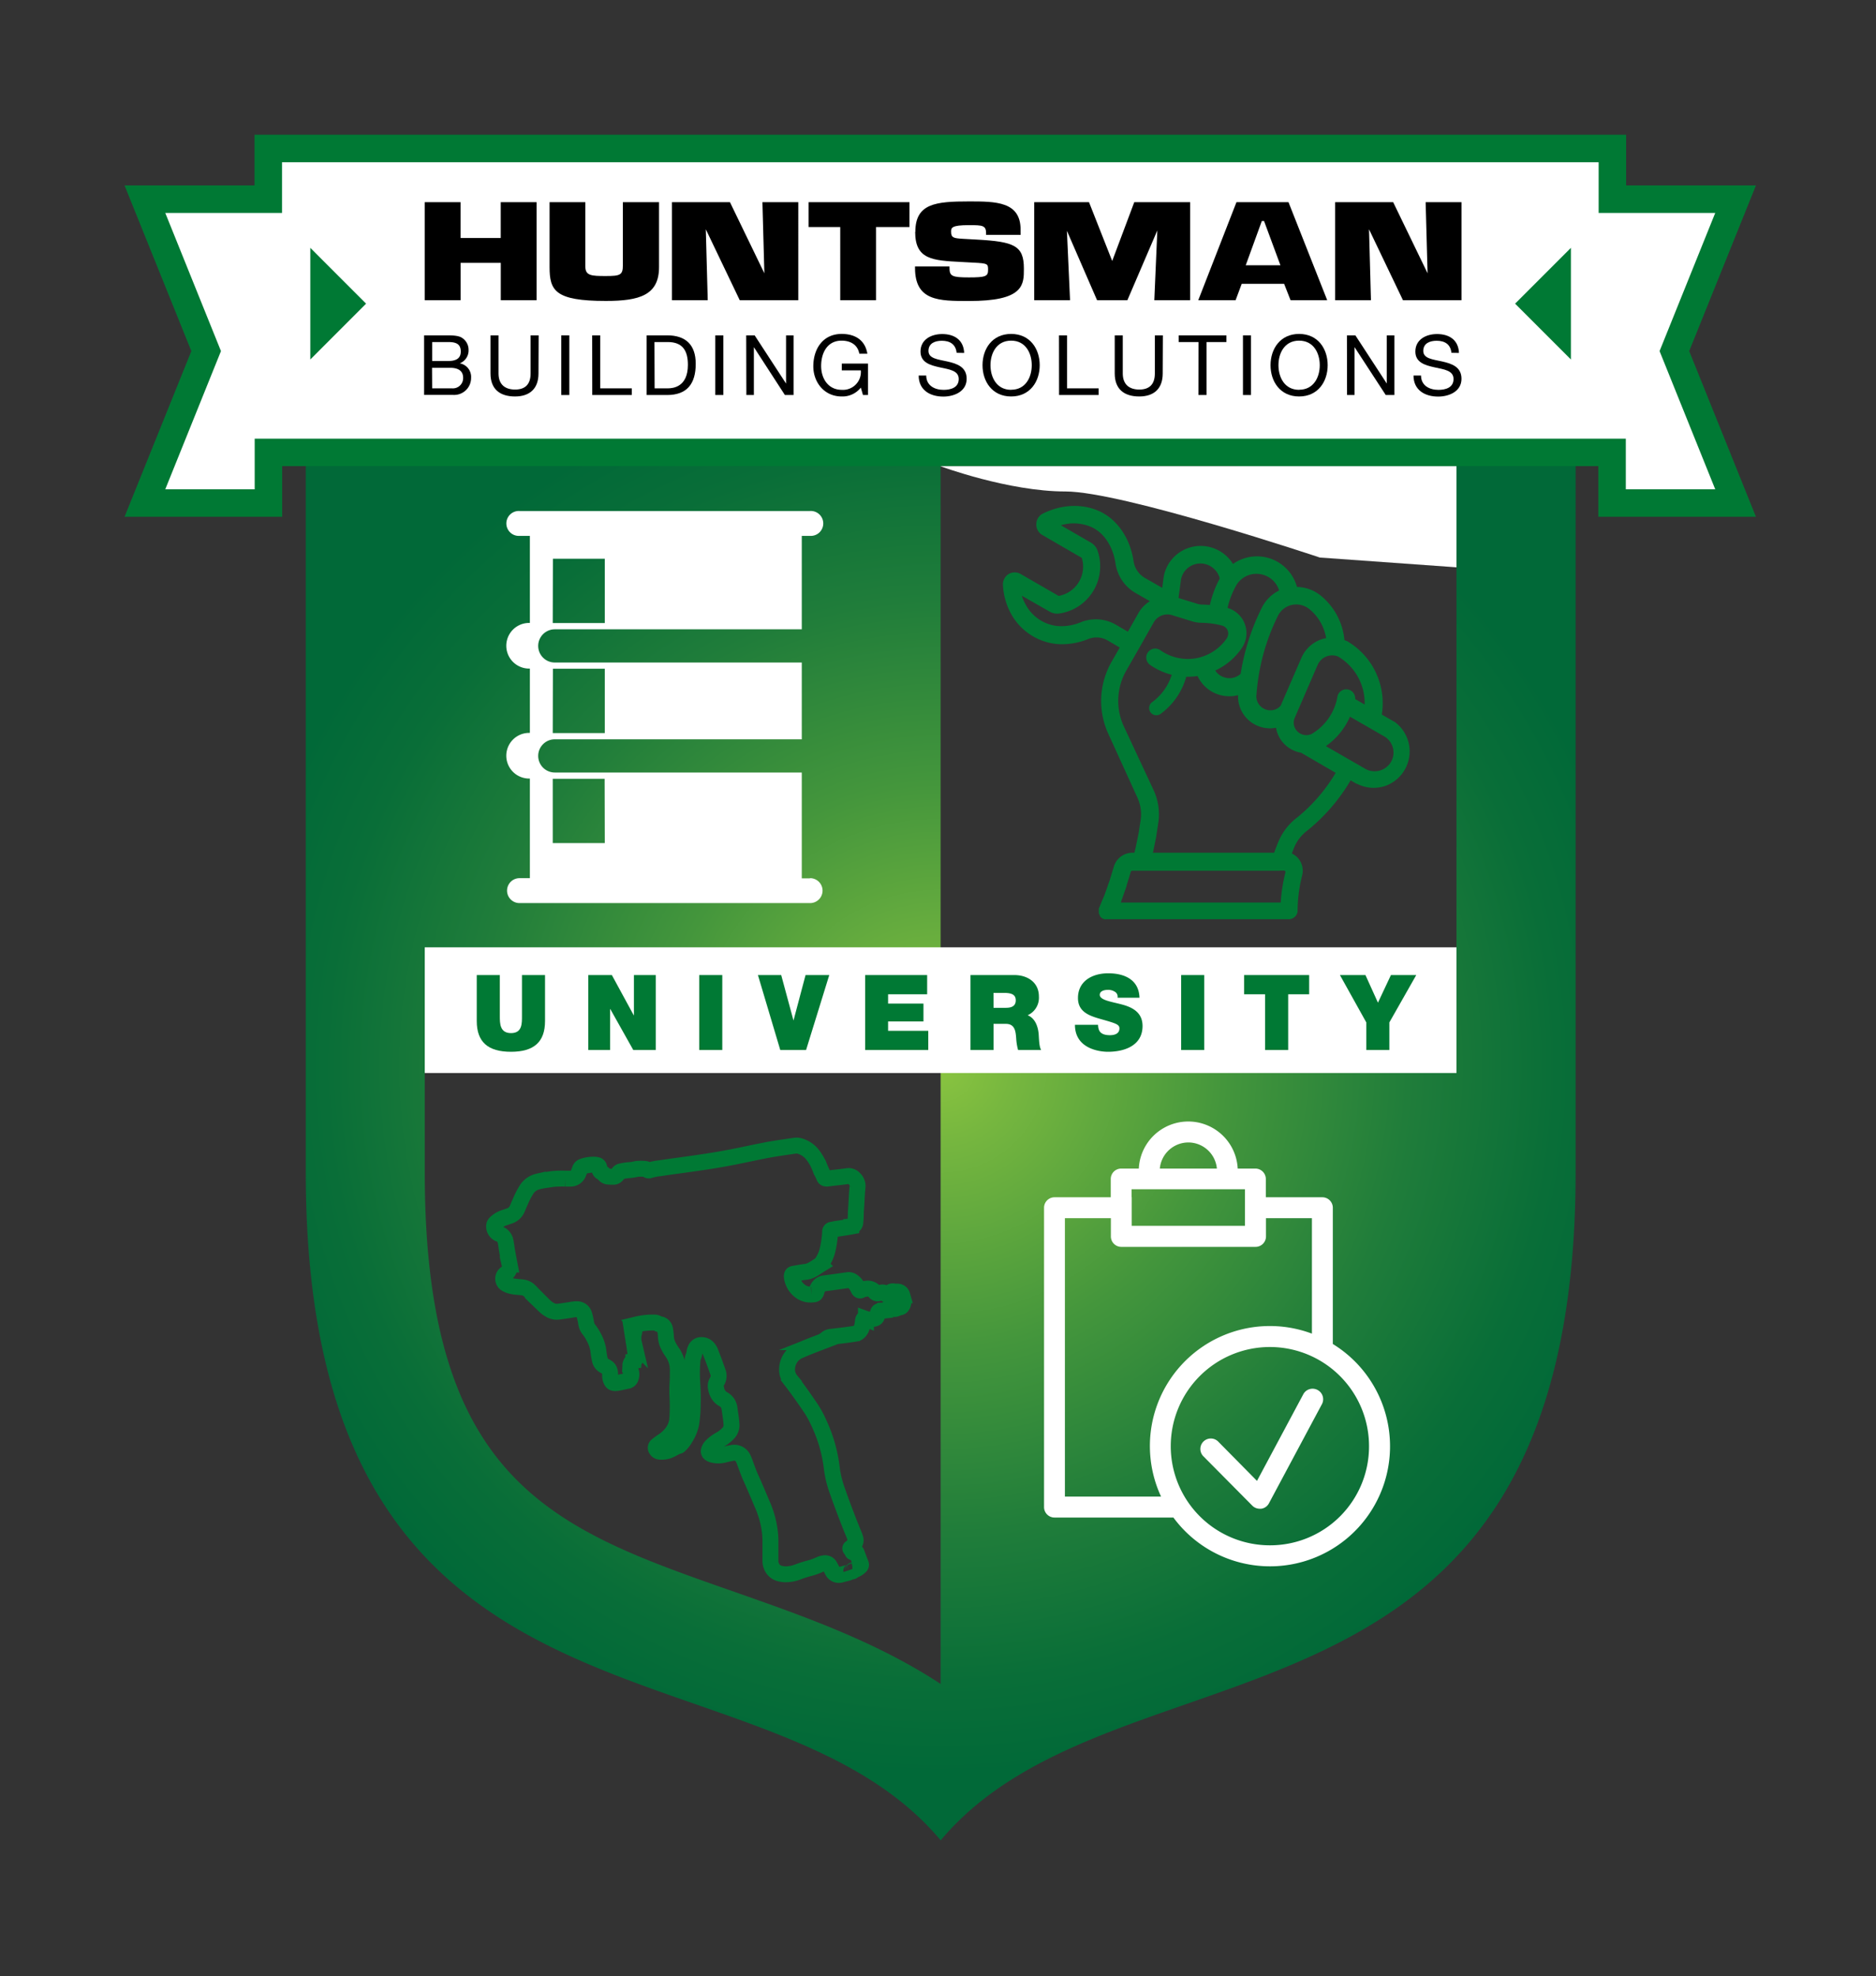
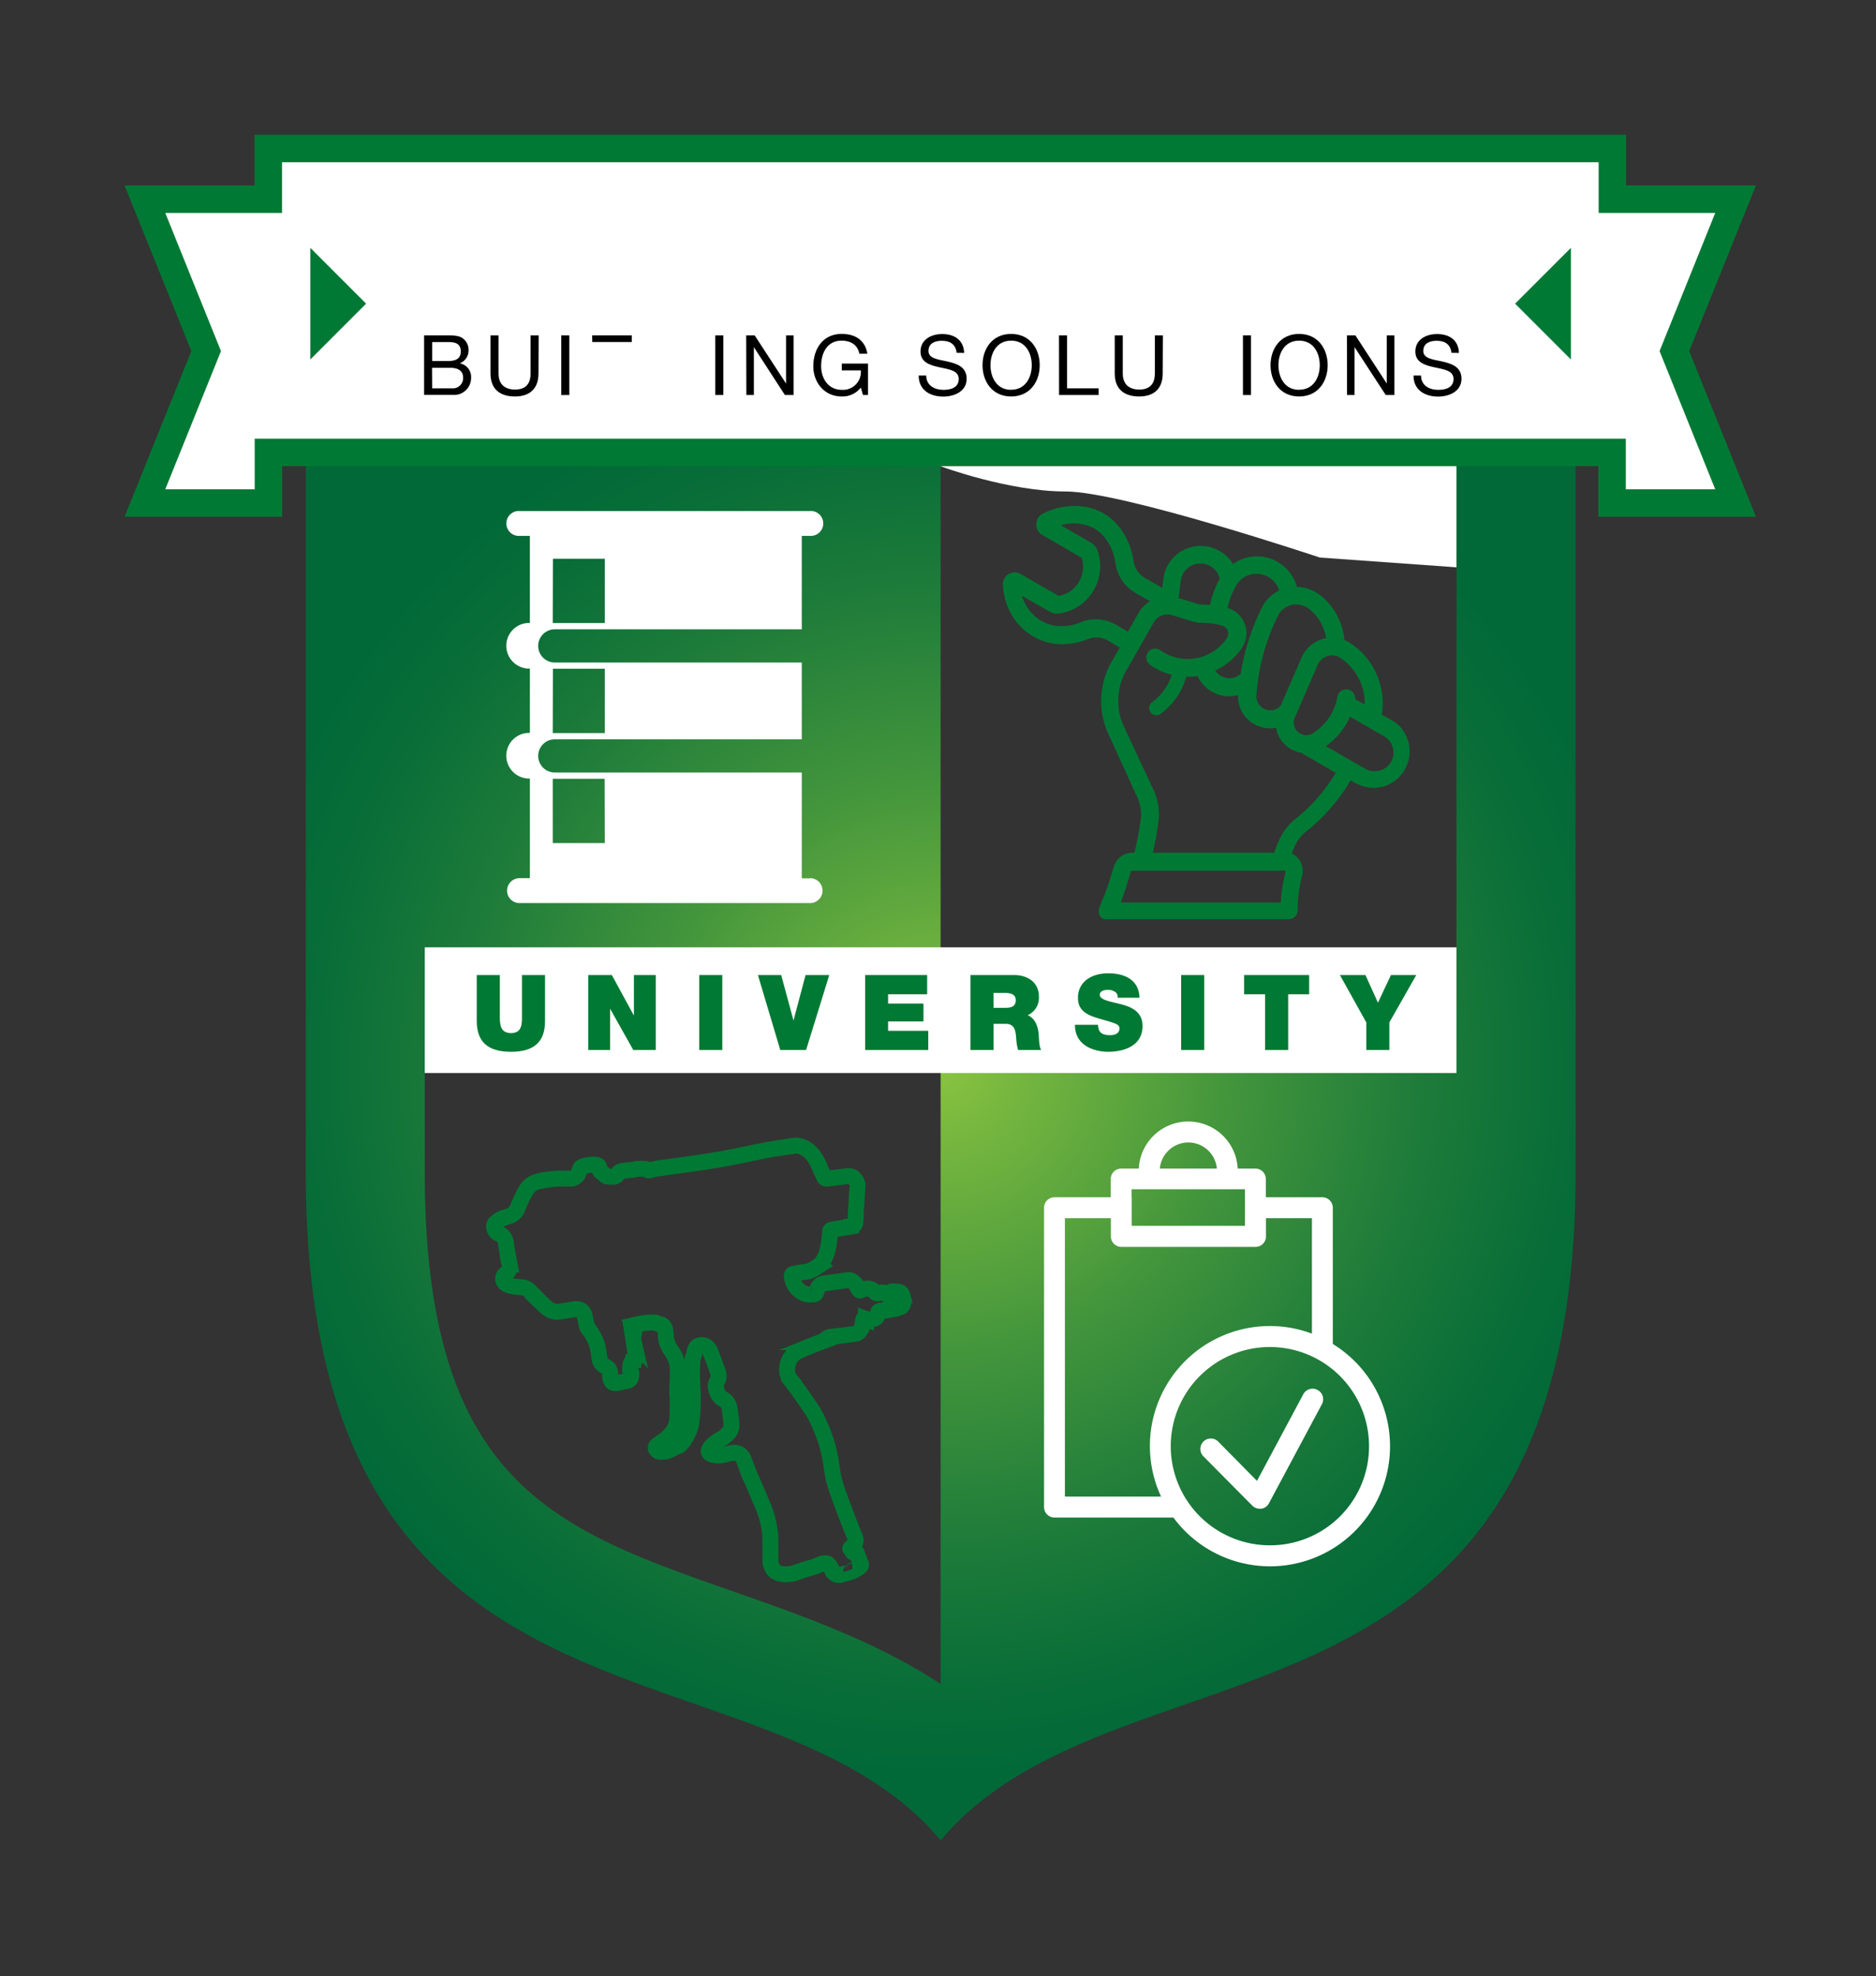
<svg xmlns="http://www.w3.org/2000/svg" id="Layer_1" data-name="Layer 1" viewBox="0 0 466.84 491.76">
  <rect x="0" y="0" width="466.84" height="491.76" fill="#333333" stroke="none" />
  <defs>
    <style>.cls-1{fill:#007934;}.cls-2{fill:url(#radial-gradient);}.cls-3,.cls-4{fill:#fff;}.cls-4,.cls-6{stroke:#007934;stroke-miterlimit:10;}.cls-4{stroke-width:6.84px;}.cls-5{fill-rule:evenodd;}.cls-6{fill:none;stroke-width:3.96px;}</style>
    <radialGradient id="radial-gradient" cx="234.08" cy="265.37" r="176.12" gradientUnits="userSpaceOnUse">
      <stop offset="0" stop-color="#8ac440" />
      <stop offset="0.1" stop-color="#77b73f" />
      <stop offset="0.4" stop-color="#44963c" />
      <stop offset="0.66" stop-color="#207d3a" />
      <stop offset="0.87" stop-color="#096e38" />
      <stop offset="1" stop-color="#016938" />
    </radialGradient>
  </defs>
  <path class="cls-1" d="M347,179.58l-.05,0,0,0-3.09-1.78a17.88,17.88,0,0,0-8.71-18.31h0l-.09,0-.11-.06h0l-.39-.16a16.15,16.15,0,0,0-5.81-11h0a9.66,9.66,0,0,0-6-2.22,10.32,10.32,0,0,0-15.92-5.72,9.45,9.45,0,0,0-7.68-4.48,9.32,9.32,0,0,0-9.58,7.74v.06l-.35,2.62-4.49-2.57a5.83,5.83,0,0,1-2.67-4.26h0c-.87-5.47-3.91-10-8.15-12.08s-9.63-2-14.56.52l0,0,0,0-.1.06h0a3,3,0,0,0-1.37,2.52,3,3,0,0,0,1.45,2.63h0l9.87,5.72a7.4,7.4,0,0,1-5.76,9.47l-9.44-5.45h0a3,3,0,0,0-3,0,3.05,3.05,0,0,0-1.42,2.73h0a16.71,16.71,0,0,0,2,7.13,14.6,14.6,0,0,0,11.09,7.52,15.81,15.81,0,0,0,1.69.09,17.56,17.56,0,0,0,6.34-1.25h0a5.51,5.51,0,0,1,4.85.26l3.09,1.81-1.89,3.32h0a19.65,19.65,0,0,0-1.14,17.73s0,0,0,0v0L283,198.38h0a9.91,9.91,0,0,1,.85,5.65l-.51,3.29-.67,3.28-.37,1.58h-.52a4.82,4.82,0,0,0-4.59,3.42h0l-1.07,3.5-1.21,3.44-1.4,3.37v0h0v0a1.07,1.07,0,0,0-.07.19s0,.05,0,.07l0,.14a.59.59,0,0,0,0,.13.22.22,0,0,0,0,.08,1.21,1.21,0,0,0,0,.19v0h0a1.62,1.62,0,0,0,0,.22h0a1.1,1.1,0,0,0,0,.18,2.14,2.14,0,0,0,.21.6s0,0,0,0a.41.41,0,0,0,.07.11s0,0,0,.08l0,.07.08.1,0,0a2.41,2.41,0,0,0,.48.42l.16.09h0l.19.09h0l.17.06.08,0a.5.5,0,0,0,.13,0,.86.86,0,0,0,.17,0h45.52a2.24,2.24,0,0,0,2.2-1.89,1.84,1.84,0,0,0,0-.33,37.19,37.19,0,0,1,1.13-8.66h0a4.75,4.75,0,0,0-.85-4.12,4.83,4.83,0,0,0-1.71-1.37c.21-.54.42-1.08.64-1.61h0a10,10,0,0,1,3.25-4.11h0a46.06,46.06,0,0,0,10.74-12.47l1.48.86.07,0,0,0h0l.05,0a9,9,0,0,0,4.12,1,9.38,9.38,0,0,0,2.57-.36A9.11,9.11,0,0,0,347,179.58Zm-7.41-4.28-2.36-1.36a2.23,2.23,0,0,0-4.41-.62,13.38,13.38,0,0,1-6.43,9.31,3.14,3.14,0,0,1-3.46-.57,3.05,3.05,0,0,1-.76-3.39l5.72-13.21h0a3.94,3.94,0,0,1,5.09-2.1A13.45,13.45,0,0,1,339.59,175.3ZM330,158.78a7.67,7.67,0,0,0-1.49.42,8.44,8.44,0,0,0-4.66,4.49h0l-5.16,11.9a3.38,3.38,0,0,1-3.72.94,3.46,3.46,0,0,1-2.33-3.29,52.63,52.63,0,0,1,.9-6.85h0A52.09,52.09,0,0,1,318,153.26a5.08,5.08,0,0,1,3.52-2.75,5.19,5.19,0,0,1,4.36,1.09h0A11.76,11.76,0,0,1,330,158.78ZM314.25,143a5.84,5.84,0,0,1,4.06,3.93,9.48,9.48,0,0,0-4.34,4.35,56.53,56.53,0,0,0-4.86,14.24c-.14.71-.26,1.42-.38,2.14a4.09,4.09,0,0,1-3.91.93,4.18,4.18,0,0,1-2.4-1.74,16.27,16.27,0,0,0,6.59-5.58h0a6.53,6.53,0,0,0-3.54-10,21,21,0,0,1,2.29-5.83A5.84,5.84,0,0,1,314.25,143Zm-15.33-2.79a5,5,0,0,1,4.62,3.72,25.33,25.33,0,0,0-2.46,6.61c-.64-.06-1.29-.1-1.94-.11h0a3.77,3.77,0,0,1-1.09-.16h0l-4.78-1.47.62-4.61A4.92,4.92,0,0,1,298.92,140.21Zm-21.3,15.19h0a10,10,0,0,0-8.75-.54h0a12.41,12.41,0,0,1-5.91.89,10.15,10.15,0,0,1-7.68-5.24,11.22,11.22,0,0,1-1-2.28l7,4h0l.14.07a3.56,3.56,0,0,0,1.66.39,4.23,4.23,0,0,0,.7-.06h0A11.88,11.88,0,0,0,273.12,137v0a3.74,3.74,0,0,0-1.67-2h0L264,130.7a11.05,11.05,0,0,1,7.85.56c2.94,1.45,5.08,4.74,5.72,8.79h0a10.19,10.19,0,0,0,4.84,7.4h0l3.74,2.14a8.32,8.32,0,0,0-2.88,3h0l-2.6,4.59Zm40.84,61.23.22,0,.22,0h.64a.39.39,0,0,1,.29.14.31.31,0,0,1,.05.28h0a41.74,41.74,0,0,0-1.18,7.52H278.91l.16-.38,0-.1,1.25-3.54,0-.1,1.08-3.54h0v0a.33.33,0,0,1,.32-.25h36.66Zm4.38-13.25h0a14.51,14.51,0,0,0-4.65,5.92h0c-.41.94-.78,1.91-1.12,2.88H286.9l.14-.59v-.06l.69-3.37a.43.43,0,0,0,0-.11l.52-3.37h0a14.39,14.39,0,0,0-1.22-8.17h0l-7.54-16.15a15.21,15.21,0,0,1,.91-13.72h0l0,0,2.86-5a.86.86,0,0,0,.1-.16,1.55,1.55,0,0,0,.12-.22l3.61-6.37h0a3.91,3.91,0,0,1,3.47-2h.16a4.05,4.05,0,0,1,.9.16h0l5.06,1.56h0a8.48,8.48,0,0,0,2.34.36h0a21,21,0,0,1,5.05.68h0a2.06,2.06,0,0,1,1.44,1.26,2.17,2.17,0,0,1-.24,1.93h0a11.84,11.84,0,0,1-6.22,4.6,2,2,0,0,0-.35.11c-.35.09-.7.18-1.06.24a11.82,11.82,0,0,1-8.88-2,2.23,2.23,0,0,0-2.57,3.65,16.31,16.31,0,0,0,5.4,2.46,13.42,13.42,0,0,1-4.89,6.82,1.8,1.8,0,0,0,2.12,2.91,17.14,17.14,0,0,0,6.38-9.24h.37a16.59,16.59,0,0,0,2.44-.18,8.66,8.66,0,0,0,5.57,4.72,9.17,9.17,0,0,0,2.35.32,8.64,8.64,0,0,0,2.16-.28.37.37,0,0,0,0,.11v.11a7.9,7.9,0,0,0,5.32,7.59,8,8,0,0,0,2.63.45,7.46,7.46,0,0,0,1.49-.15,7.58,7.58,0,0,0,2.3,4.28,7.71,7.71,0,0,0,3.95,1.94l8.6,5A41.71,41.71,0,0,1,322.84,203.38Zm23.3-13.78a4.75,4.75,0,0,1-6.2,1.81l-10-5.76a17.41,17.41,0,0,0,6-7.32l8.69,5A4.67,4.67,0,0,1,346.14,189.6Z" />
  <path class="cls-2" d="M357.66,107.38a238.23,238.23,0,0,0-247.16,0H76.09V291.7c0,148.12,113.56,113.15,158,166.22,44.44-53.07,158-18.1,158-166.22V107.38Zm4.78,142.19H234.07V419c-16.24-10.66-34.51-17-51.3-22.91C138,380.46,105.7,369.15,105.7,291.69V249.57H234.07V102.44a208.48,208.48,0,0,1,108.22,30.27l7.06,4.3h13.09Z" />
  <path class="cls-3" d="M201.59,218.56h-2.07V192.22H138.06a4.13,4.13,0,0,1,0-8.26h61.46V164.85H138.06a4.13,4.13,0,0,1,0-8.26h61.46V133.34h2.07a3.1,3.1,0,1,0,0-6.19H129.28a3.1,3.1,0,1,0,0,6.19h2.58V155h-.19a5.68,5.68,0,1,0,0,11.36h.19v16h-.19a5.68,5.68,0,1,0,0,11.36h.19v24.79h-2.58a3.1,3.1,0,0,0,0,6.2h72.31a3.1,3.1,0,0,0,0-6.2Zm-64-52.16h12.91v16H137.55Zm0-27.37h12.91v16H137.55Zm12.91,70.75H137.55v-16h12.91Z" />
  <path class="cls-3" d="M331.67,334.39V300.51a2.61,2.61,0,0,0-2.6-2.6H315v-4.54a2.6,2.6,0,0,0-2.6-2.6H308a12.32,12.32,0,0,0-24.61,0H279a2.59,2.59,0,0,0-2.59,2.6v4.54h-14a2.61,2.61,0,0,0-2.6,2.6V375a2.6,2.6,0,0,0,2.6,2.6H292a29.87,29.87,0,1,0,39.66-43.19ZM316,384.51a24.67,24.67,0,1,1,24.68-24.68A24.61,24.61,0,0,1,316,384.51Zm-34.4-86.6v-2h28.21v9.1H281.63v-7.15Zm14.11-13.64a7.15,7.15,0,0,1,7.11,6.5H288.62A7.15,7.15,0,0,1,295.74,284.27ZM265,372.39V303.11h11.44v4.54a2.59,2.59,0,0,0,2.59,2.6h33.41a2.6,2.6,0,0,0,2.6-2.6v-4.54h11.43v28.73a29.86,29.86,0,0,0-37.54,40.55Z" />
  <path class="cls-3" d="M327.84,345.84a2.62,2.62,0,0,0-3.51,1.07l-1.69,3.16-9.84,18.41-9.09-9.21-.61-.62a2.6,2.6,0,0,0-3.7,3.65l10,10.09,2.23,2.25a2.59,2.59,0,0,0,1.85.77,2.31,2.31,0,0,0,.37,0,2.56,2.56,0,0,0,1.92-1.34l.88-1.65,9.87-18.47,2.44-4.56A2.61,2.61,0,0,0,327.84,345.84Z" />
  <polygon class="cls-4" points="431.9 49.56 401.24 49.56 401.24 36.95 66.76 36.95 66.76 49.56 36.06 49.56 51.3 87.36 36.06 125.17 66.8 125.17 66.8 112.57 401.16 112.57 401.16 125.17 431.9 125.17 416.67 87.36 431.9 49.56" />
-   <path class="cls-5" d="M124.62,50.31h8.91V74.69h-8.91V65.41h-10v9.28H105.7V50.31h8.91v8.91h10V50.31Zm230.15,0h8.92V74.69H349.12l-8.44-17.64.48,17.64h-8.91V50.31h14.44L355.25,68l-.48-17.65Zm-34.13,0,9.63,24.38h-9.12l-1.6-4.07H309l-1.52,4.07h-9.29l9.5-24.38ZM310,66h8.63l-4.07-11H314Zm-27.76-15.7h13.93V74.69h-8.92L288,57.33l-7.45,17.36H273l-7.5-17.26.78,17.26h-8.92V50.31H271l5.77,14.63,5.49-14.63ZM227.78,57.7c0-7.07,5.05-7.58,13.36-7.58,6.6,0,12.83,0,12.83,7v1.33h-8.58v-.35c0-2-.81-2.08-4.25-2.08-4.46,0-4.46.7-4.46,1.67,0,1.5.68,1.6,3,1.74l3.41.19c9.2.51,11.7,1.46,11.7,7.17v.17c0,1.84,0,3.74-1.49,5.23-1.85,1.85-5.72,2.71-12.2,2.71-7.49,0-13.4,0-13.4-8.24v-.35h8.58v.35c0,2.06.63,2.37,4.82,2.37s4.78-.28,4.78-1.83,0-1.67-3.69-1.85l-2.94-.16c-7.18-.37-11.51-.6-11.51-7.47Zm-26.54-7.39h25.08V56.5H218V74.69h-8.91V56.5h-7.88V50.31Zm-11.51,0h8.92V74.69H184.08l-8.44-17.64.48,17.64h-8.91V50.31h14.44L190.21,68l-.48-17.65Zm-34.69,0H164V66.45c0,7-4.85,8.43-13.24,8.43-12.65,0-14-2.57-14-8.43V50.31h8.9v16c0,2.28,1.47,2.37,5.07,2.37S155,68.45,155,66V50.31Z" />
  <path d="M105.54,83.44h5.38c1.31,0,3,0,3.93.55a3.51,3.51,0,0,1,1.75,3.09,3.43,3.43,0,0,1-2.2,3.33v0A3.41,3.41,0,0,1,117.23,94a4.22,4.22,0,0,1-4.52,4.26h-7.17Zm2,6.39h3.95c2.25,0,3.17-.81,3.17-2.37,0-2.06-1.46-2.35-3.17-2.35h-3.95Zm0,6.8h4.95A2.55,2.55,0,0,0,115.25,94c0-1.94-1.56-2.48-3.22-2.48h-4.52Z" />
  <path d="M134,92.93c0,3.74-2.14,5.72-5.84,5.72s-6.1-1.77-6.1-5.72V83.44h2v9.49c0,2.62,1.49,4,4.12,4s3.86-1.43,3.86-4V83.44h2Z" />
  <path d="M139.67,83.44h2V98.29h-2Z" />
-   <path d="M147.36,83.44h2V96.63h7.86v1.66h-9.84Z" />
-   <path d="M160.9,83.44H166c4.57,0,7.13,2.29,7.13,7.08,0,5-2.19,7.77-7.13,7.77h-5.1Zm2,13.19h3.28c1.35,0,5-.37,5-5.84,0-3.54-1.31-5.68-5-5.68h-3.32Z" />
+   <path d="M147.36,83.44h2h7.86v1.66h-9.84Z" />
  <path d="M178,83.44h2V98.29h-2Z" />
  <path d="M185.69,83.44h2.1l7.82,12h0v-12h1.87V98.29h-2.16L187.6,86.38h0V98.29h-1.87Z" />
  <path d="M214.22,96.44a5.8,5.8,0,0,1-4.76,2.21c-4.43,0-7.07-3.62-7.07-7.49,0-4.33,2.37-8.07,7.07-8.07,3.24,0,5.82,1.46,6.38,4.93h-2c-.4-2.25-2.21-3.26-4.41-3.26-3.6,0-5.09,3.11-5.09,6.3S206.15,97,209.46,97a4.46,4.46,0,0,0,4.76-4.84h-4.74V90.47H216v7.82h-1.25Z" />
  <path d="M238.06,87.79c-.23-2.12-1.65-3-3.69-3-1.66,0-3.32.6-3.32,2.53s2.37,2.1,4.76,2.64,4.74,1.38,4.74,4.29c0,3.16-3.1,4.43-5.8,4.43-3.33,0-6.14-1.63-6.14-5.24h1.88c0,2.49,2.08,3.57,4.32,3.57,1.79,0,3.77-.56,3.77-2.7s-2.38-2.39-4.75-2.91-4.76-1.21-4.76-3.93c0-3,2.68-4.35,5.39-4.35,3,0,5.34,1.44,5.47,4.7Z" />
  <path d="M251.62,83.09c4.72,0,7.11,3.74,7.11,7.78s-2.39,7.78-7.11,7.78-7.12-3.75-7.12-7.78S246.89,83.09,251.62,83.09Zm0,13.89c3.61,0,5.13-3.12,5.13-6.11s-1.52-6.11-5.13-6.11-5.14,3.11-5.14,6.11S248,97,251.62,97Z" />
  <path d="M263.53,83.44h2V96.63h7.86v1.66h-9.84Z" />
  <path d="M289.34,92.93c0,3.74-2.14,5.72-5.84,5.72s-6.1-1.77-6.1-5.72V83.44h2v9.49c0,2.62,1.5,4,4.12,4s3.86-1.43,3.86-4V83.44h2Z" />
-   <path d="M298.26,85.11h-4.95V83.44h11.88v1.67h-4.95V98.29h-2Z" />
  <path d="M309.31,83.44h2V98.29h-2Z" />
  <path d="M323.28,83.09c4.72,0,7.11,3.74,7.11,7.78s-2.39,7.78-7.11,7.78-7.11-3.75-7.11-7.78S318.56,83.09,323.28,83.09Zm0,13.89c3.62,0,5.14-3.12,5.14-6.11s-1.52-6.11-5.14-6.11-5.14,3.11-5.14,6.11S319.66,97,323.28,97Z" />
  <path d="M335.18,83.44h2.1l7.82,12h0v-12H347V98.29h-2.16l-7.76-11.91h0V98.29h-1.87Z" />
  <path d="M361.19,87.79c-.23-2.12-1.64-3-3.68-3-1.66,0-3.33.6-3.33,2.53s2.38,2.1,4.77,2.64,4.74,1.38,4.74,4.29c0,3.16-3.1,4.43-5.8,4.43-3.33,0-6.14-1.63-6.14-5.24h1.87c0,2.49,2.08,3.57,4.33,3.57,1.79,0,3.76-.56,3.76-2.7s-2.37-2.39-4.74-2.91-4.76-1.21-4.76-3.93c0-3,2.68-4.35,5.39-4.35,3,0,5.34,1.44,5.46,4.7Z" />
  <polygon class="cls-1" points="77.22 61.67 91.1 75.56 77.22 89.45 77.22 61.67" />
  <polygon class="cls-1" points="390.92 61.67 377.03 75.56 390.92 89.45 390.92 61.67" />
  <rect class="cls-3" x="105.7" y="235.72" width="256.74" height="31.27" />
  <path class="cls-1" d="M135.63,254.06c0,5.19-2.74,7.65-8.48,7.65s-8.51-2.46-8.51-7.65V242.62h5.74v10.16c0,1.88,0,4.28,2.79,4.28s2.72-2.4,2.72-4.28V242.62h5.74Z" />
  <path class="cls-1" d="M146.39,242.62h5.87l5.44,10h.05v-10h5.43v18.65h-5.59l-5.72-10.19h-.05v10.19h-5.43Z" />
  <path class="cls-1" d="M174,242.62h5.74v18.65H174Z" />
  <path class="cls-1" d="M200.59,261.27h-6.42l-5.56-18.65h5.79l3.06,11.31h0l3-11.31h5.9Z" />
  <path class="cls-1" d="M215.29,242.62h15.43v4.78H221v2.32h8.8v4.44H221v2.33h10v4.78H215.29Z" />
  <path class="cls-1" d="M241.5,242.62h10.94c3.24,0,6.09,1.8,6.09,5.33a4.78,4.78,0,0,1-2.8,4.67c1.57.6,2.53,2.33,2.74,4.65.08.89.08,3.19.63,4h-5.75a14.07,14.07,0,0,1-.47-2.88c-.13-1.77-.31-3.63-2.58-3.63h-3.06v6.51H241.5Zm5.74,8.15h3c1.07,0,2.53-.18,2.53-1.85,0-1.18-.65-1.86-2.85-1.86h-2.69Z" />
  <path class="cls-1" d="M273.25,255a3.73,3.73,0,0,0,.21,1.23c.41,1.12,1.67,1.35,2.74,1.35s2.37-.31,2.37-1.69c0-.94-.81-1.23-4-2.14-2.95-.84-6.32-1.65-6.32-5.41,0-4.31,3.69-6.16,7.52-6.16,4.05,0,7.65,1.57,7.79,6.08H278.1a1.4,1.4,0,0,0-.67-1.49,3.07,3.07,0,0,0-1.7-.47c-.79,0-2.06.21-2.06,1.26.07,1.3,2.79,1.67,5.4,2.35s5.25,1.93,5.25,5.38c0,4.85-4.44,6.42-8.62,6.42-2.09,0-8.2-.76-8.2-6.71Z" />
  <path class="cls-1" d="M293.93,242.62h5.74v18.65h-5.74Z" />
  <path class="cls-1" d="M314.81,247.4h-5.22v-4.78h16.19v4.78h-5.22v13.87h-5.75Z" />
  <path class="cls-1" d="M340,254.4l-6.56-11.78h6.35l3.11,6.87,3.23-6.87h6.3l-6.69,11.78v6.87H340Z" />
  <path class="cls-3" d="M234,116H362.44v25.16l-34-2.43s-49.11-16.44-63.31-16.44S234,116,234,116Z" />
  <path class="cls-6" d="M212.11,391c.18,0,0-.25.2-.27a3.43,3.43,0,0,0,1.72-.93.56.56,0,0,0,.18-.7c-.35-.88-.68-1.77-1-2.65-.14-.34-.16-.33-.53-.18-.22.1-.56,0-.55-.1,0-.36-.23-.51-.43-.71s-.11-.3.09-.32a.54.54,0,0,0,.49-.46,2.46,2.46,0,0,1,.31-.48,1.49,1.49,0,0,0,.23-1.49c-.08-.19-.11-.4-.19-.59-.75-1.78-1.45-3.57-2.14-5.38-.84-2.22-1.67-4.45-2.44-6.71a25.78,25.78,0,0,1-1.08-4.91,36.79,36.79,0,0,0-1.61-7.11,40.73,40.73,0,0,0-1.61-4,25.08,25.08,0,0,0-1.87-3.46c-1.61-2.38-3.26-4.73-5-7a4.42,4.42,0,0,1-1-2.28,5.24,5.24,0,0,1,1.33-4,5.39,5.39,0,0,1,2-1.31c1.63-.72,3.3-1.35,5-2a5.36,5.36,0,0,0,1.44-.85,1.89,1.89,0,0,1,1-.46l2.82-.33c1.18-.14,2.36-.3,3.54-.5a1.27,1.27,0,0,0,.57-.25,2.5,2.5,0,0,0,.87-1.27,7.82,7.82,0,0,0,.29-1.65c.08-.52.28-.66.75-.47a2.37,2.37,0,0,0,1.29.09c1.35-.23,1.36-.23,1.69-1.55.1-.4.17-.46.61-.5l1.2-.14a.65.65,0,0,0,.52-.3.78.78,0,0,1,1.22-.26,1,1,0,0,0,1.05.08,2.89,2.89,0,0,1,.94-.31.7.7,0,0,0,.43-.28,1.68,1.68,0,0,0,.33-1.33c0-.18-.12-.28-.28-.25-.39.08-.8-.06-1.18.15-.15.09-.27,0-.34-.13a.75.75,0,0,1-.09-.46c0-.25.19-.31.4-.16s.12.21.19.13c.26-.29.65-.23,1-.4.13-.07.09-.17.06-.27a1.24,1.24,0,0,0-1.1-.9c-.39,0-.77,0-1.16-.07a1,1,0,0,0-.81.3,4.11,4.11,0,0,1-.3.29c-.27.24-.49.28-.75,0a1.19,1.19,0,0,0-1.22-.24c-.17,0-.35,0-.52.1a.89.89,0,0,1-1-.34,2.28,2.28,0,0,0-2.18-.75,3.05,3.05,0,0,0-1.25.36.36.36,0,0,1-.54-.16c-.12-.21-.22-.43-.34-.65a3.51,3.51,0,0,0-1.26-1.44,1.62,1.62,0,0,0-1.15-.26q-2.94.42-5.88.81a1.92,1.92,0,0,0-1.25.71,2.92,2.92,0,0,0-.56,1.06c-.29.93-.29.93-1.25,1h-.11a4.19,4.19,0,0,1-2.81-.87,5.24,5.24,0,0,1-2.05-3.6c0-.47.09-.64.55-.71.93-.15,1.86-.35,2.8-.45,1.47-.15,2.55-1.09,3.73-1.81a1.19,1.19,0,0,0,.35-.39,9.4,9.4,0,0,0,1.46-3.24,25.06,25.06,0,0,0,.65-4.56.44.44,0,0,1,.43-.49c.34-.06.68-.15,1-.2,1.28-.18,2.56-.37,3.84-.61a1.08,1.08,0,0,0,1-1.1c.06-.57.1-1.15.11-1.73,0-.8.08-1.61.13-2.41.09-1.5.14-3,.3-4.51a2.45,2.45,0,0,0-.72-2.07,1.91,1.91,0,0,0-1.81-.71c-1,.15-2.08.27-3.12.38-.63.06-1.25.16-1.88.23-.31,0-.6,0-.75-.32-.34-.82-.77-1.61-1.1-2.44a12.82,12.82,0,0,0-1.87-3.27,6.27,6.27,0,0,0-2.9-2,3,3,0,0,0-1.45-.15c-1.51.22-3,.43-4.52.67-2.22.35-4.41.8-6.61,1.26-3.1.66-6.2,1.28-9.34,1.78-2.55.41-5.12.77-7.69,1.13-1.78.24-3.57.48-5.35.76a12.76,12.76,0,0,0-2.67.53.46.46,0,0,1-.49-.1,1,1,0,0,0-.57-.25,10.29,10.29,0,0,0-2.15,0,10,10,0,0,1-1.88.3,11.91,11.91,0,0,0-1.87.29,1,1,0,0,0-.68.35c-.32.47-.67,1-1.25,1l-.57,0a7.12,7.12,0,0,1-.95-.06,1.32,1.32,0,0,1-.79-.45,2.92,2.92,0,0,0-.77-.62.83.83,0,0,1-.44-.62c0-.17-.06-.35-.08-.52a.67.67,0,0,0-.54-.63,3.15,3.15,0,0,0-.52-.09,8.05,8.05,0,0,0-3,.42,1.16,1.16,0,0,0-.76.75c-.1.29-.21.59-.33.88a2.08,2.08,0,0,1-2,1.41h-1.31a24.39,24.39,0,0,0-3.2.1c-1.21.2-2.43.31-3.62.63a4.53,4.53,0,0,0-2.77,1.93,20.65,20.65,0,0,0-1.56,3c-.27.59-.51,1.19-.77,1.79a3.11,3.11,0,0,1-1.87,1.8l-1.19.41a5.77,5.77,0,0,0-2.42,1.42,1,1,0,0,0-.3.7,2,2,0,0,0,1.32,2,2.29,2.29,0,0,1,1.49,1.7c.05.22.11.44.14.66.1.61.17,1.22.28,1.82.2,1.14.41,2.27.63,3.41a2.1,2.1,0,0,1-.87,2.21,4.15,4.15,0,0,0-.32.27,1.53,1.53,0,0,0,.26,2.32,5.13,5.13,0,0,0,1.61.6c.85.18,1.71.18,2.56.3a3.13,3.13,0,0,1,1.48.62,11.24,11.24,0,0,1,1,1l2.93,2.94a6.73,6.73,0,0,0,1.53,1.11,3.31,3.31,0,0,0,2,.36c1.08-.14,2.15-.3,3.22-.47a6.33,6.33,0,0,1,1.31-.13,1.84,1.84,0,0,1,1.83,1.24,15.86,15.86,0,0,1,.47,2,3.67,3.67,0,0,0,.57,1.62,11.29,11.29,0,0,1,1.39,2.15,9.89,9.89,0,0,1,1.11,3.27,19.68,19.68,0,0,0,.37,2.28,2.09,2.09,0,0,0,1.11,1.5c.22.11.42.25.64.38a1.53,1.53,0,0,1,.72,1,3.32,3.32,0,0,1,.08,1,3,3,0,0,0,.18,1.08c.28.75.58.9,1.36.84.93-.09,1.81-.38,2.73-.53a1.07,1.07,0,0,0,.91-.9,2.2,2.2,0,0,0-.19-1.88l.07-1.29c.18-.59.35-.78.72-.85a.53.53,0,0,0,.4-.31,2.13,2.13,0,0,0,.2-1.22c-.17-1-.29-2-.45-3a5.14,5.14,0,0,1,0-2.34,3.34,3.34,0,0,0,.1-1.41c-.1-.63-.05-.71.6-.85a17,17,0,0,1,4.32-.47,1.59,1.59,0,0,1,1,.29.68.68,0,0,0,.39.13,1.47,1.47,0,0,1,1.33,1.23,13.91,13.91,0,0,1,.22,1.82,5.34,5.34,0,0,0,.52,2.12,10.87,10.87,0,0,0,1,1.72,7.63,7.63,0,0,1,1.44,4.79c0,1.07,0,2.14-.08,3.21a32.13,32.13,0,0,0,0,3.25,42.94,42.94,0,0,1-.07,5.67,6.51,6.51,0,0,1-1.32,3.21,9.43,9.43,0,0,1-2.36,2.14,16.35,16.35,0,0,0-1.35,1,.71.71,0,0,0-.17,1,1.09,1.09,0,0,0,.9.55,5.08,5.08,0,0,0,2.12-.26c.88-.31,1.63-.9,2.53-1.17.17,0,.28-.2.41-.31a7.09,7.09,0,0,0,1.27-1.67,10.44,10.44,0,0,0,1.47-3.63,33.86,33.86,0,0,0,.37-5.13c.07-2-.07-4-.18-6a35,35,0,0,1,.11-4.46,3.38,3.38,0,0,1,.26-1.12,3.54,3.54,0,0,0,.24-1,2.84,2.84,0,0,1,.3-.89,1.53,1.53,0,0,1,1.54-.88,2.13,2.13,0,0,1,1.14.36,3.2,3.2,0,0,1,1.08,1.58c.63,1.54,1.18,3.11,1.74,4.68a2.68,2.68,0,0,1-.18,2.42,2.1,2.1,0,0,0-.21,1.87c0,.09,0,.2.07.3a3.42,3.42,0,0,0,1.58,2.2,3,3,0,0,1,1.67,2.45c.17,1.27.4,2.53.48,3.8a2.89,2.89,0,0,1-.66,2.11,8.63,8.63,0,0,1-2,1.65,9.68,9.68,0,0,0-2.4,1.77,2.4,2.4,0,0,0-.57,1.05.64.64,0,0,0,.27.73,1.86,1.86,0,0,0,.67.31,5.73,5.73,0,0,0,2.85,0c.64-.15,1.26-.32,1.9-.42a2.44,2.44,0,0,1,2.92,1.49c.07.15.13.29.19.44.54,1.4,1,2.83,1.63,4.21,1,2.19,1.91,4.4,2.85,6.6a25.1,25.1,0,0,1,1.57,4.84,22.07,22.07,0,0,1,.47,4c0,1.75,0,3.5,0,5.26a3.14,3.14,0,0,0,.25,1.28,2.94,2.94,0,0,0,1.77,1.76,5.73,5.73,0,0,0,1.75.29,8.59,8.59,0,0,0,3.13-.61,25.43,25.43,0,0,1,2.6-.84,14.92,14.92,0,0,0,2.82-1,3.21,3.21,0,0,1,1-.28,1.33,1.33,0,0,1,1.49.72c.2.36.38.72.57,1.07a1.77,1.77,0,0,0,2.25,1l1.43-.36a3.89,3.89,0,0,0,.74-.28c.37-.2.38-.22.25-.61" />
</svg>